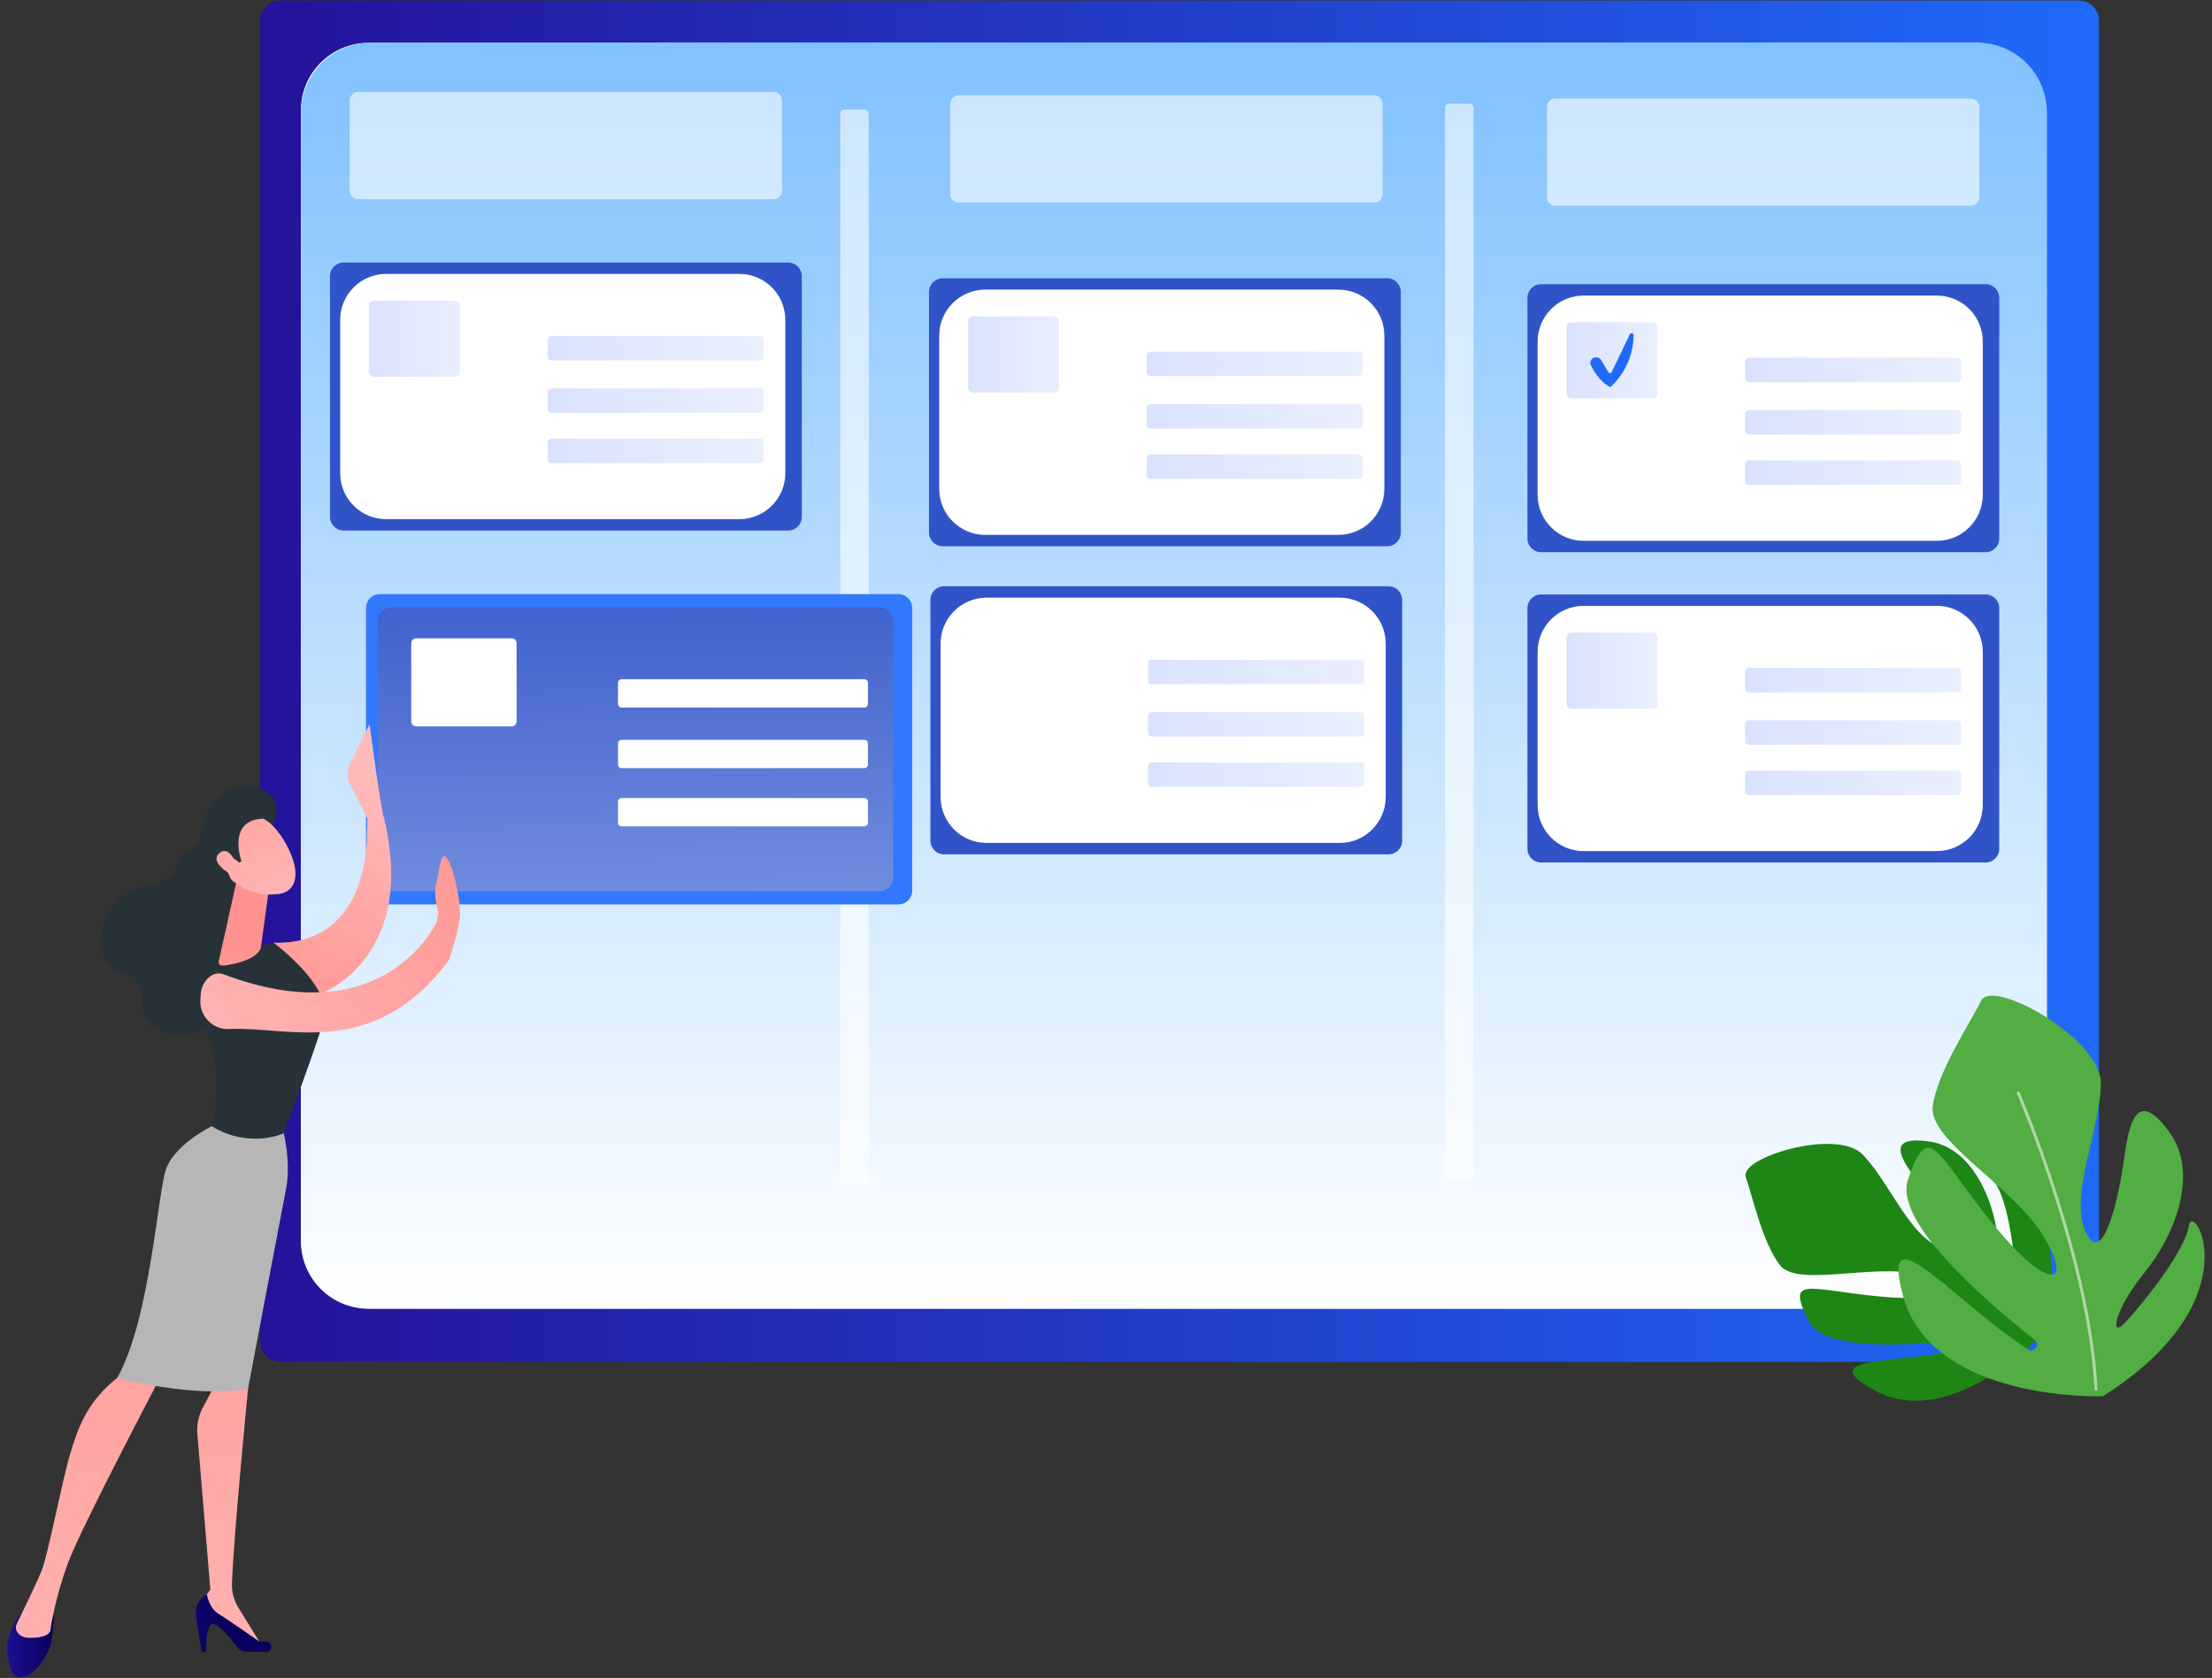
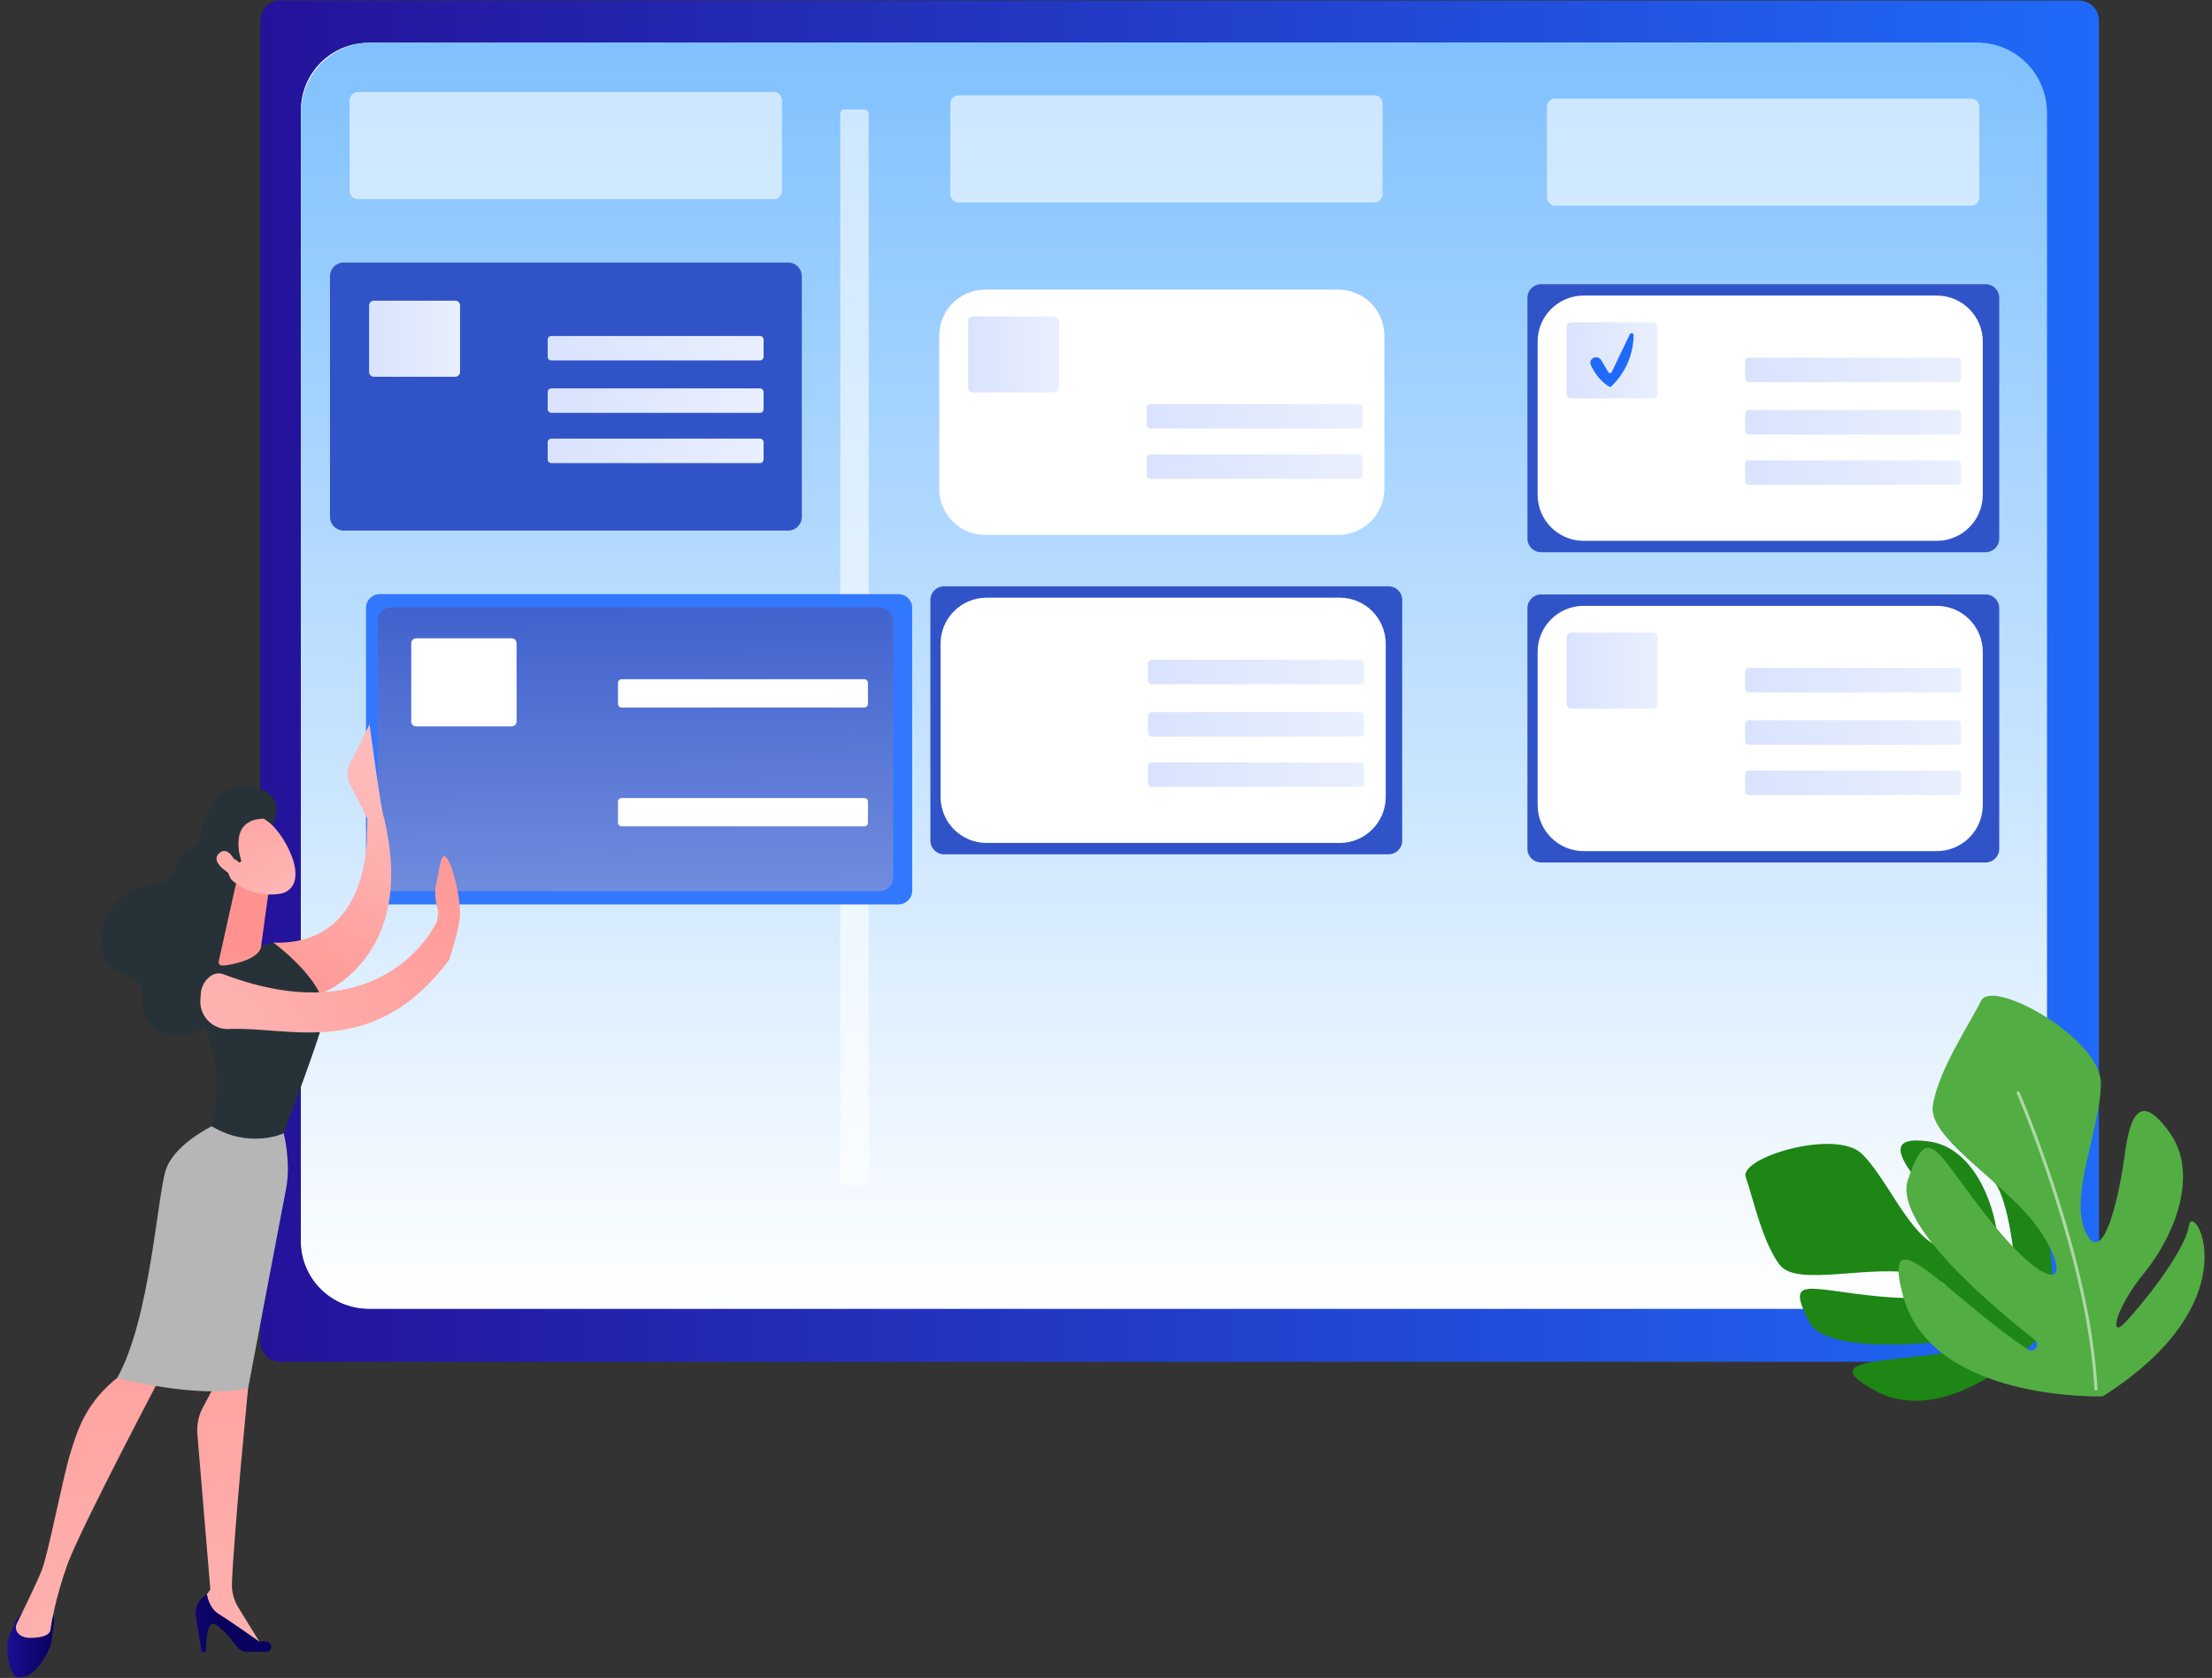
<svg xmlns="http://www.w3.org/2000/svg" width="228" height="173" viewBox="0 0 228 173" fill="none">
  <rect x="0" y="0" width="228" height="173" fill="#333333" stroke="none" />
  <g clip-path="url(#clip0_2743_14314)">
    <path d="M214.278 140.404H28.893C27.752 140.404 26.826 139.478 26.826 138.336V2.12C26.826 0.978 27.752 0.052 28.893 0.052H214.278C215.42 0.052 216.345 0.978 216.345 2.12V138.336C216.345 139.478 215.42 140.404 214.278 140.404Z" fill="url(#paint0_linear_2743_14314)" />
    <path d="M203.582 134.933H37.981C34.133 134.933 31.014 131.812 31.014 127.963V11.386C31.014 7.536 34.133 4.415 37.981 4.415H203.582C207.43 4.415 210.55 7.536 210.55 11.386V127.963C210.55 131.812 207.43 134.933 203.582 134.933Z" fill="white" />
    <path d="M203.861 134.917H38.159C34.22 134.917 31.026 131.671 31.026 127.667V11.655C31.026 7.65 34.22 4.404 38.159 4.404H203.861C207.801 4.404 210.995 7.65 210.995 11.655V127.667C210.995 131.671 207.801 134.917 203.861 134.917Z" fill="url(#paint1_linear_2743_14314)" />
    <path opacity="0.59" d="M89.11 122.222H87.042C86.8 122.222 86.606 122.027 86.606 121.786V11.725C86.606 11.483 86.8 11.288 87.042 11.288H89.11C89.351 11.288 89.546 11.483 89.546 11.725V121.786C89.546 122.027 89.351 122.222 89.11 122.222Z" fill="white" />
-     <path opacity="0.59" d="M151.449 121.622H149.381C149.139 121.622 148.944 121.427 148.944 121.186V11.125C148.944 10.884 149.139 10.688 149.381 10.688H151.449C151.69 10.688 151.885 10.884 151.885 11.125V121.186C151.885 121.427 151.69 121.622 151.449 121.622Z" fill="white" />
    <path d="M204.665 56.934H158.847C158.069 56.934 157.439 56.303 157.439 55.526V30.708C157.439 29.93 158.069 29.3 158.847 29.3H204.665C205.442 29.3 206.071 29.93 206.071 30.708V55.526C206.071 56.303 205.442 56.934 204.665 56.934Z" fill="#3054C8" />
    <path d="M199.629 55.761H163.233C160.613 55.761 158.489 53.636 158.489 51.015V35.22C158.489 32.598 160.613 30.474 163.233 30.474H199.629C202.249 30.474 204.372 32.599 204.372 35.22V51.015C204.372 53.636 202.249 55.761 199.629 55.761Z" fill="white" />
    <path d="M201.76 39.396H180.251C180.044 39.396 179.877 39.228 179.877 39.022V37.249C179.877 37.042 180.044 36.875 180.251 36.875H201.76C201.966 36.875 202.134 37.042 202.134 37.249V39.022C202.134 39.228 201.966 39.396 201.76 39.396Z" fill="url(#paint2_linear_2743_14314)" />
    <path d="M201.76 44.798H180.251C180.044 44.798 179.877 44.631 179.877 44.424V42.651C179.877 42.445 180.044 42.277 180.251 42.277H201.76C201.966 42.277 202.134 42.445 202.134 42.651V44.424C202.134 44.631 201.966 44.798 201.76 44.798Z" fill="url(#paint3_linear_2743_14314)" />
    <path d="M201.76 49.979H180.251C180.044 49.979 179.877 49.811 179.877 49.605V47.832C179.877 47.625 180.044 47.458 180.251 47.458H201.76C201.966 47.458 202.134 47.625 202.134 47.832V49.605C202.134 49.811 201.966 49.979 201.76 49.979Z" fill="url(#paint4_linear_2743_14314)" />
    <path d="M170.352 41.076H161.967C161.693 41.076 161.47 40.854 161.47 40.58V33.731C161.47 33.457 161.693 33.234 161.967 33.234H170.352C170.626 33.234 170.848 33.457 170.848 33.731V40.58C170.848 40.854 170.626 41.076 170.352 41.076Z" fill="url(#paint5_linear_2743_14314)" />
    <path d="M164.222 36.913C164.506 36.757 164.871 36.85 165.031 37.119L165.784 38.384C165.86 38.511 166.057 38.503 166.121 38.371L167.991 34.472C168.083 34.278 168.393 34.343 168.389 34.557C168.371 35.749 168.033 38.016 165.998 39.913C165.998 39.913 164.878 39.505 163.975 37.648C163.844 37.38 163.95 37.062 164.222 36.913Z" fill="#206AF9" />
-     <path d="M142.982 56.322H97.165C96.388 56.322 95.758 55.692 95.758 54.914V30.096C95.758 29.319 96.388 28.689 97.165 28.689H142.982C143.76 28.689 144.39 29.319 144.39 30.096V54.914C144.39 55.692 143.76 56.322 142.982 56.322Z" fill="#3054C8" />
    <path d="M137.947 55.148H101.553C98.932 55.148 96.809 53.023 96.809 50.402V34.607C96.809 31.986 98.933 29.861 101.553 29.861H137.947C140.567 29.861 142.691 31.986 142.691 34.607V50.402C142.691 53.023 140.567 55.148 137.947 55.148Z" fill="white" />
-     <path d="M140.078 38.784H118.569C118.363 38.784 118.195 38.617 118.195 38.411V36.638C118.195 36.431 118.363 36.264 118.569 36.264H140.078C140.285 36.264 140.452 36.431 140.452 36.638V38.411C140.452 38.617 140.285 38.784 140.078 38.784Z" fill="url(#paint6_linear_2743_14314)" />
    <path d="M140.078 44.186H118.569C118.363 44.186 118.195 44.018 118.195 43.812V42.039C118.195 41.832 118.363 41.665 118.569 41.665H140.078C140.285 41.665 140.452 41.832 140.452 42.039V43.812C140.452 44.018 140.285 44.186 140.078 44.186Z" fill="url(#paint7_linear_2743_14314)" />
    <path d="M140.078 49.367H118.569C118.363 49.367 118.195 49.2 118.195 48.993V47.221C118.195 47.014 118.363 46.847 118.569 46.847H140.078C140.285 46.847 140.452 47.014 140.452 47.221V48.993C140.452 49.2 140.285 49.367 140.078 49.367Z" fill="url(#paint8_linear_2743_14314)" />
    <path d="M108.669 40.464H100.285C100.01 40.464 99.788 40.242 99.788 39.967V33.119C99.788 32.844 100.01 32.622 100.285 32.622H108.669C108.944 32.622 109.166 32.844 109.166 33.119V39.967C109.166 40.242 108.944 40.464 108.669 40.464Z" fill="url(#paint9_linear_2743_14314)" />
    <path d="M143.124 88.083H97.306C96.529 88.083 95.899 87.453 95.899 86.675V61.857C95.899 61.08 96.529 60.449 97.306 60.449H143.124C143.902 60.449 144.531 61.08 144.531 61.857V86.675C144.531 87.453 143.902 88.083 143.124 88.083Z" fill="#3054C8" />
    <path d="M138.088 86.91H101.693C99.073 86.91 96.949 84.785 96.949 82.164V66.369C96.949 63.748 99.073 61.623 101.693 61.623H138.088C140.708 61.623 142.832 63.748 142.832 66.369V82.164C142.832 84.785 140.708 86.91 138.088 86.91Z" fill="white" />
    <path d="M140.22 70.546H118.711C118.504 70.546 118.337 70.378 118.337 70.172V68.399C118.337 68.193 118.504 68.025 118.711 68.025H140.22C140.426 68.025 140.593 68.193 140.593 68.399V70.172C140.593 70.378 140.426 70.546 140.22 70.546Z" fill="url(#paint10_linear_2743_14314)" />
    <path d="M140.22 75.948H118.711C118.504 75.948 118.337 75.78 118.337 75.573V73.801C118.337 73.594 118.504 73.427 118.711 73.427H140.22C140.426 73.427 140.593 73.594 140.593 73.801V75.573C140.593 75.78 140.426 75.948 140.22 75.948Z" fill="url(#paint11_linear_2743_14314)" />
    <path d="M140.22 81.128H118.711C118.504 81.128 118.337 80.961 118.337 80.754V78.981C118.337 78.775 118.504 78.607 118.711 78.607H140.22C140.426 78.607 140.593 78.775 140.593 78.981V80.754C140.593 80.961 140.426 81.128 140.22 81.128Z" fill="url(#paint12_linear_2743_14314)" />
    <path d="M108.811 72.226H100.426C100.152 72.226 99.93 72.003 99.93 71.729V64.881C99.93 64.606 100.152 64.384 100.426 64.384H108.811C109.085 64.384 109.308 64.606 109.308 64.881V71.729C109.308 72.003 109.085 72.226 108.811 72.226Z" fill="white" />
    <path d="M81.239 54.701H35.421C34.644 54.701 34.014 54.071 34.014 53.293V28.475C34.014 27.698 34.644 27.067 35.421 27.067H81.239C82.016 27.067 82.646 27.698 82.646 28.475V53.293C82.646 54.071 82.016 54.701 81.239 54.701Z" fill="#3054C8" />
-     <path d="M76.203 53.527H39.807C37.187 53.527 35.063 51.402 35.063 48.781V32.986C35.063 30.365 37.188 28.24 39.807 28.24H76.203C78.822 28.24 80.947 30.365 80.947 32.986V48.781C80.947 51.402 78.822 53.527 76.203 53.527Z" fill="white" />
    <path d="M78.333 37.162H56.824C56.617 37.162 56.45 36.995 56.45 36.788V35.016C56.45 34.809 56.617 34.642 56.824 34.642H78.333C78.539 34.642 78.706 34.809 78.706 35.016V36.788C78.706 36.995 78.539 37.162 78.333 37.162Z" fill="url(#paint13_linear_2743_14314)" />
    <path d="M78.333 42.565H56.824C56.617 42.565 56.45 42.397 56.45 42.191V40.418C56.45 40.211 56.617 40.044 56.824 40.044H78.333C78.539 40.044 78.706 40.211 78.706 40.418V42.191C78.706 42.397 78.539 42.565 78.333 42.565Z" fill="url(#paint14_linear_2743_14314)" />
    <path d="M78.333 47.745H56.824C56.617 47.745 56.45 47.578 56.45 47.371V45.599C56.45 45.392 56.617 45.225 56.824 45.225H78.333C78.539 45.225 78.706 45.392 78.706 45.599V47.371C78.706 47.578 78.539 47.745 78.333 47.745Z" fill="url(#paint15_linear_2743_14314)" />
    <path d="M46.926 38.843H38.541C38.266 38.843 38.044 38.621 38.044 38.346V31.498C38.044 31.223 38.266 31.001 38.541 31.001H46.926C47.2 31.001 47.422 31.223 47.422 31.498V38.346C47.422 38.62 47.2 38.843 46.926 38.843Z" fill="url(#paint16_linear_2743_14314)" />
    <path d="M204.665 88.924H158.847C158.069 88.924 157.439 88.294 157.439 87.516V62.698C157.439 61.92 158.069 61.29 158.847 61.29H204.665C205.442 61.29 206.071 61.92 206.071 62.698V87.516C206.071 88.294 205.442 88.924 204.665 88.924Z" fill="#3054C8" />
    <path d="M199.629 87.75H163.233C160.613 87.75 158.489 85.625 158.489 83.004V67.209C158.489 64.588 160.613 62.463 163.233 62.463H199.629C202.249 62.463 204.372 64.588 204.372 67.209V83.004C204.372 85.625 202.249 87.75 199.629 87.75Z" fill="white" />
    <path d="M201.76 71.385H180.251C180.044 71.385 179.877 71.218 179.877 71.012V69.239C179.877 69.033 180.044 68.865 180.251 68.865H201.76C201.966 68.865 202.134 69.033 202.134 69.239V71.012C202.134 71.218 201.966 71.385 201.76 71.385Z" fill="url(#paint17_linear_2743_14314)" />
    <path d="M201.76 76.787H180.251C180.044 76.787 179.877 76.62 179.877 76.413V74.641C179.877 74.434 180.044 74.267 180.251 74.267H201.76C201.966 74.267 202.134 74.434 202.134 74.641V76.413C202.134 76.62 201.966 76.787 201.76 76.787Z" fill="url(#paint18_linear_2743_14314)" />
    <path d="M201.76 81.969H180.251C180.044 81.969 179.877 81.802 179.877 81.595V79.822C179.877 79.616 180.044 79.448 180.251 79.448H201.76C201.966 79.448 202.134 79.616 202.134 79.822V81.595C202.134 81.802 201.966 81.969 201.76 81.969Z" fill="url(#paint19_linear_2743_14314)" />
    <path d="M170.352 73.065H161.967C161.693 73.065 161.47 72.843 161.47 72.569V65.721C161.47 65.446 161.693 65.224 161.967 65.224H170.352C170.626 65.224 170.848 65.446 170.848 65.721V72.569C170.848 72.843 170.626 73.065 170.352 73.065Z" fill="url(#paint20_linear_2743_14314)" />
    <path opacity="0.59" d="M79.78 20.533H36.865C36.408 20.533 36.038 20.13 36.038 19.634V10.387C36.038 9.89 36.408 9.487 36.865 9.487H79.78C80.237 9.487 80.607 9.89 80.607 10.387V19.634C80.607 20.13 80.237 20.533 79.78 20.533Z" fill="white" />
    <path opacity="0.59" d="M141.689 20.872H98.773C98.316 20.872 97.946 20.469 97.946 19.972V10.726C97.946 10.229 98.316 9.826 98.773 9.826H141.689C142.145 9.826 142.515 10.229 142.515 10.726V19.972C142.515 20.469 142.145 20.872 141.689 20.872Z" fill="white" />
    <path opacity="0.59" d="M203.192 21.209H160.276C159.819 21.209 159.449 20.807 159.449 20.31V11.063C159.449 10.567 159.819 10.164 160.276 10.164H203.192C203.648 10.164 204.018 10.567 204.018 11.063V20.31C204.018 20.807 203.648 21.209 203.192 21.209Z" fill="white" />
    <path d="M210.898 137.157C210.898 137.157 201.227 147.823 193.15 143.316C186.659 139.692 195.881 140.639 203.704 138.927C204.318 138.792 204.157 137.875 203.534 137.957C197.414 138.769 188.074 139.433 186.452 136.24C184.003 131.42 186.378 132.983 193.831 133.679C201.284 134.376 202.72 132.534 197.855 131.388C192.99 130.241 185.251 132.777 183.448 130.419C181.645 128.06 180.66 123.379 179.941 121.365C179.223 119.352 189.219 116.331 191.921 118.974C194.624 121.617 196.818 127.517 200.025 128.594C203.232 129.671 199.782 124.452 197.655 121.759C195.529 119.065 194.685 117.063 198.935 117.706C203.185 118.348 205.431 123.537 205.878 127.409C206.327 131.283 207.823 133.449 207.755 131.533C207.687 129.617 206.993 123.741 205.634 121.974C204.276 120.207 213.972 122.363 210.898 137.157Z" fill="#1D8614" />
    <path opacity="0.53" d="M210.111 137.258C210.068 137.275 210.019 137.268 209.982 137.235C201.681 129.97 187.758 124.689 187.619 124.637C187.553 124.612 187.52 124.539 187.544 124.473C187.569 124.408 187.642 124.374 187.708 124.399C187.848 124.451 201.813 129.747 210.15 137.044C210.202 137.09 210.208 137.17 210.161 137.223C210.147 137.239 210.13 137.252 210.111 137.258Z" fill="#1D8614" />
    <path d="M216.736 143.969C216.736 143.969 199.075 144.552 196.147 133.577C193.794 124.756 200.838 133.699 209.03 139.136C209.673 139.563 210.345 138.637 209.74 138.158C203.796 133.454 195.232 125.783 196.66 121.625C198.815 115.347 199.466 118.777 205.22 125.945C210.973 133.113 213.823 132.807 210.677 127.536C207.532 122.266 198.685 117.607 199.223 114.002C199.761 110.398 203.045 105.529 204.205 103.175C205.366 100.821 216.567 107.056 216.546 111.698C216.526 116.34 213.202 123.315 214.993 127.064C216.783 130.813 218.435 123.311 218.992 119.134C219.548 114.958 220.592 112.504 223.656 116.801C226.72 121.097 224.067 127.511 221.036 131.215C218.007 134.919 217.376 138.089 219.007 136.393C220.638 134.696 225.222 129.063 225.619 126.356C226.015 123.648 232.398 134.042 216.736 143.969Z" fill="#52AD43" />
    <path opacity="0.53" d="M215.975 143.362C215.924 143.338 215.888 143.288 215.886 143.228C215.196 129.699 207.955 112.909 207.882 112.741C207.848 112.662 207.884 112.57 207.963 112.536C208.042 112.501 208.134 112.537 208.169 112.616C208.242 112.785 215.505 129.626 216.197 143.212C216.201 143.298 216.135 143.371 216.049 143.376C216.022 143.377 215.997 143.372 215.975 143.362Z" fill="white" />
    <path d="M92.615 93.247H39.132C38.355 93.247 37.725 92.617 37.725 91.839V62.666C37.725 61.888 38.355 61.258 39.132 61.258H92.615C93.392 61.258 94.022 61.888 94.022 62.666V91.839C94.022 92.617 93.392 93.247 92.615 93.247Z" fill="url(#paint21_linear_2743_14314)" />
    <path d="M90.648 91.889H40.348C39.571 91.889 38.94 91.259 38.94 90.481V64.024C38.94 63.246 39.571 62.616 40.348 62.616H90.648C91.425 62.616 92.056 63.246 92.056 64.024V90.481C92.056 91.259 91.425 91.889 90.648 91.889Z" fill="url(#paint22_linear_2743_14314)" />
    <path d="M89.089 72.945H64.072C63.865 72.945 63.698 72.778 63.698 72.571V70.401C63.698 70.195 63.865 70.027 64.072 70.027H89.089C89.295 70.027 89.463 70.195 89.463 70.401V72.571C89.463 72.778 89.295 72.945 89.089 72.945Z" fill="white" />
-     <path d="M89.089 79.198H64.072C63.865 79.198 63.698 79.031 63.698 78.825V76.654C63.698 76.448 63.865 76.28 64.072 76.28H89.089C89.295 76.28 89.463 76.448 89.463 76.654V78.825C89.463 79.031 89.295 79.198 89.089 79.198Z" fill="white" />
    <path d="M89.089 85.196H64.072C63.865 85.196 63.698 85.029 63.698 84.822V82.652C63.698 82.446 63.865 82.278 64.072 82.278H89.089C89.295 82.278 89.463 82.446 89.463 82.652V84.822C89.463 85.029 89.295 85.196 89.089 85.196Z" fill="white" />
    <path d="M52.749 74.891H42.886C42.612 74.891 42.39 74.668 42.39 74.394V66.309C42.39 66.035 42.612 65.812 42.886 65.812H52.749C53.024 65.812 53.246 66.035 53.246 66.309V74.394C53.246 74.668 53.024 74.891 52.749 74.891Z" fill="white" />
    <path d="M37.811 86.119L37.862 84.404L36.071 80.845C35.743 80.195 35.741 79.427 36.064 78.774L38.093 74.675C38.093 74.675 39.266 83.573 39.574 84.312C39.882 85.051 38.738 86.38 38.738 86.38L37.811 86.119Z" fill="url(#paint23_linear_2743_14314)" />
    <path d="M22.982 84.618C22.982 84.618 21.067 85.55 20.714 86.621C20.432 87.48 18.314 87.591 18.105 89.28C17.997 90.152 17.351 90.851 16.483 90.984C14.32 91.316 10.986 92.44 10.453 96.198C10.046 99.065 11.507 100.153 13.041 100.529C14.167 100.805 14.916 101.902 14.688 103.04C14.469 104.131 14.795 105.392 16.685 106.39C20.92 108.625 25.149 101.093 25.149 101.093L26.016 87.943L22.982 84.618Z" fill="#263238" />
    <path d="M37.81 86.12C37.81 86.12 38.197 97.523 28.182 97.188C28.182 97.188 31.272 102.233 32.885 102.539C32.885 102.539 43.131 98.981 39.573 84.312L37.81 86.12Z" fill="url(#paint24_linear_2743_14314)" />
    <path d="M5.575 167.077L5.301 169.331C5.016 170.402 3.638 173.101 1.869 172.925C0.78 172.817 0.649 169.636 0.801 169.158C1.077 168.289 1.583 166.982 2.312 166.214H4.811C5.273 166.214 5.631 166.618 5.575 167.077Z" fill="url(#paint25_linear_2743_14314)" />
    <path d="M25.149 140.676L25.57 143.158C25.57 143.158 24.158 157.472 23.907 163.197C23.867 164.095 24.099 164.982 24.57 165.747L27.026 169.737L20.784 166.053L20.66 165.29L21.682 163.885L20.343 147.849C20.265 146.907 20.459 145.963 20.903 145.129L22.194 142.702L25.149 140.676Z" fill="url(#paint26_linear_2743_14314)" />
    <path d="M27.438 170.315H25.446C25.073 170.315 24.721 170.143 24.494 169.848C23.873 169.04 22.586 167.465 21.971 167.425C21.143 167.369 21.249 170.315 21.249 170.315H20.785L20.197 166.654C20.049 165.733 20.506 164.821 21.333 164.39C21.333 164.39 21.522 165.79 22.549 166.41C23.575 167.03 26.726 169.248 26.726 169.248C26.726 169.248 27.112 169.193 27.536 169.27C28.164 169.384 28.076 170.315 27.438 170.315Z" fill="url(#paint27_linear_2743_14314)" />
    <path d="M16.599 141.855C16.599 141.855 8.324 157.559 7.009 161.144C5.693 164.729 5.233 167.72 5.215 168.004C5.187 168.446 4.637 168.87 3.12 168.87C2.338 168.87 1.954 168.557 1.767 168.253C1.606 167.993 1.598 167.67 1.733 167.396C2.212 166.427 3.731 163.33 4.293 161.925C4.965 160.248 6.41 152.647 7.202 150.004C7.995 147.362 8.89 144.495 12.341 141.855C12.341 141.855 14.71 139.533 16.599 141.855Z" fill="url(#paint28_linear_2743_14314)" />
    <path d="M21.827 116.123C23.039 110.986 21.819 107.115 20.539 104.729C19.517 102.826 20.235 100.472 22.151 99.475C25.145 97.917 28.182 97.189 28.182 97.189C28.182 97.189 34.114 101.527 33.411 104.924C32.998 106.914 29.241 116.846 29.241 116.846C29.241 116.846 25.767 118.491 21.827 116.123Z" fill="#263238" />
    <path d="M17.093 120.604C17.962 117.985 21.826 116.123 21.826 116.123C25.766 118.491 29.241 116.846 29.241 116.846C29.241 116.846 30.02 119.826 29.482 122.594C28.944 125.363 25.57 143.158 25.57 143.158C20.254 144.235 12.078 142.074 12.078 142.074C15.464 136.059 16.225 123.221 17.093 120.604Z" fill="#B6B6B6" />
    <path d="M24.303 91.209L22.568 99.007C22.402 99.694 23.028 99.581 23.722 99.451C24.859 99.236 26.324 98.795 26.814 97.91C26.864 97.82 26.889 97.718 26.903 97.616L27.648 92.208C27.707 91.778 27.476 91.362 27.08 91.187L25.641 90.549C25.087 90.303 24.446 90.619 24.303 91.209Z" fill="url(#paint29_linear_2743_14314)" />
    <path d="M26.34 83.783C26.34 83.783 28.395 84.651 29.793 87.623C31.19 90.594 30.146 91.966 28.835 92.154C27.525 92.343 25.564 92.314 23.491 90.395C21.417 88.475 23.668 82.754 26.34 83.783Z" fill="url(#paint30_linear_2743_14314)" />
    <path d="M24.885 88.809C24.885 88.809 23.335 84.461 27.187 84.41L28.094 85.044C28.094 85.044 29.507 82.633 27.187 81.483C24.867 80.332 22.152 81.283 21.165 84.409C20.177 87.537 20.009 89.63 21.651 91.126C23.294 92.622 23.971 90.926 23.971 90.926C23.971 90.926 23.076 89.527 23.44 88.778C23.804 88.029 24.644 88.933 24.644 88.933L24.885 88.809Z" fill="#263238" />
    <path d="M24.453 89.293C24.453 89.293 23.669 87.053 22.623 87.945C21.577 88.837 23.473 90.014 24.215 90.395L24.453 89.293Z" fill="url(#paint31_linear_2743_14314)" />
    <path d="M45.035 95.007C45.035 95.007 39.784 106.804 23.009 100.44C21.904 100.021 20.795 101.218 20.704 102.397L20.654 103.035C20.521 104.742 21.915 106.182 23.625 106.096C29.751 105.786 38.55 109.369 46.28 98.98L45.035 95.007Z" fill="url(#paint32_linear_2743_14314)" />
    <path d="M46.28 98.981C46.28 98.981 47.158 96.396 47.378 94.781C47.599 93.166 46.787 89.54 46.09 88.521C45.392 87.502 45.275 90.001 44.961 91.175C44.647 92.349 45.179 94.025 45.179 94.025L44.858 96.221L46.28 98.981Z" fill="url(#paint33_linear_2743_14314)" />
  </g>
  <defs>
    <linearGradient id="paint0_linear_2743_14314" x1="26.826" y1="70.228" x2="216.345" y2="70.228" gradientUnits="userSpaceOnUse">
      <stop stop-color="#24129A" />
      <stop offset="1" stop-color="#206AF9" />
    </linearGradient>
    <linearGradient id="paint1_linear_2743_14314" x1="121.01" y1="4.404" x2="121.01" y2="134.917" gradientUnits="userSpaceOnUse">
      <stop stop-color="#80C1FF" />
      <stop offset="1" stop-color="white" />
    </linearGradient>
    <linearGradient id="paint2_linear_2743_14314" x1="179.878" y1="38.135" x2="202.134" y2="38.135" gradientUnits="userSpaceOnUse">
      <stop stop-color="#DAE3FE" />
      <stop offset="1" stop-color="#E9EFFD" />
    </linearGradient>
    <linearGradient id="paint3_linear_2743_14314" x1="179.878" y1="43.538" x2="202.134" y2="43.538" gradientUnits="userSpaceOnUse">
      <stop stop-color="#DAE3FE" />
      <stop offset="1" stop-color="#E9EFFD" />
    </linearGradient>
    <linearGradient id="paint4_linear_2743_14314" x1="179.878" y1="48.718" x2="202.134" y2="48.718" gradientUnits="userSpaceOnUse">
      <stop stop-color="#DAE3FE" />
      <stop offset="1" stop-color="#E9EFFD" />
    </linearGradient>
    <linearGradient id="paint5_linear_2743_14314" x1="161.47" y1="37.155" x2="170.848" y2="37.155" gradientUnits="userSpaceOnUse">
      <stop stop-color="#DAE3FE" />
      <stop offset="1" stop-color="#E9EFFD" />
    </linearGradient>
    <linearGradient id="paint6_linear_2743_14314" x1="118.195" y1="37.524" x2="140.452" y2="37.524" gradientUnits="userSpaceOnUse">
      <stop stop-color="#DAE3FE" />
      <stop offset="1" stop-color="#E9EFFD" />
    </linearGradient>
    <linearGradient id="paint7_linear_2743_14314" x1="118.195" y1="42.925" x2="140.452" y2="42.925" gradientUnits="userSpaceOnUse">
      <stop stop-color="#DAE3FE" />
      <stop offset="1" stop-color="#E9EFFD" />
    </linearGradient>
    <linearGradient id="paint8_linear_2743_14314" x1="118.195" y1="48.107" x2="140.452" y2="48.107" gradientUnits="userSpaceOnUse">
      <stop stop-color="#DAE3FE" />
      <stop offset="1" stop-color="#E9EFFD" />
    </linearGradient>
    <linearGradient id="paint9_linear_2743_14314" x1="99.788" y1="36.543" x2="109.166" y2="36.543" gradientUnits="userSpaceOnUse">
      <stop stop-color="#DAE3FE" />
      <stop offset="1" stop-color="#E9EFFD" />
    </linearGradient>
    <linearGradient id="paint10_linear_2743_14314" x1="118.337" y1="69.285" x2="140.594" y2="69.285" gradientUnits="userSpaceOnUse">
      <stop stop-color="#DAE3FE" />
      <stop offset="1" stop-color="#E9EFFD" />
    </linearGradient>
    <linearGradient id="paint11_linear_2743_14314" x1="118.337" y1="74.687" x2="140.594" y2="74.687" gradientUnits="userSpaceOnUse">
      <stop stop-color="#DAE3FE" />
      <stop offset="1" stop-color="#E9EFFD" />
    </linearGradient>
    <linearGradient id="paint12_linear_2743_14314" x1="118.337" y1="79.868" x2="140.594" y2="79.868" gradientUnits="userSpaceOnUse">
      <stop stop-color="#DAE3FE" />
      <stop offset="1" stop-color="#E9EFFD" />
    </linearGradient>
    <linearGradient id="paint13_linear_2743_14314" x1="56.45" y1="35.902" x2="78.706" y2="35.902" gradientUnits="userSpaceOnUse">
      <stop stop-color="#DAE3FE" />
      <stop offset="1" stop-color="#E9EFFD" />
    </linearGradient>
    <linearGradient id="paint14_linear_2743_14314" x1="56.45" y1="41.304" x2="78.706" y2="41.304" gradientUnits="userSpaceOnUse">
      <stop stop-color="#DAE3FE" />
      <stop offset="1" stop-color="#E9EFFD" />
    </linearGradient>
    <linearGradient id="paint15_linear_2743_14314" x1="56.45" y1="46.485" x2="78.706" y2="46.485" gradientUnits="userSpaceOnUse">
      <stop stop-color="#DAE3FE" />
      <stop offset="1" stop-color="#E9EFFD" />
    </linearGradient>
    <linearGradient id="paint16_linear_2743_14314" x1="38.044" y1="34.922" x2="47.422" y2="34.922" gradientUnits="userSpaceOnUse">
      <stop stop-color="#DAE3FE" />
      <stop offset="1" stop-color="#E9EFFD" />
    </linearGradient>
    <linearGradient id="paint17_linear_2743_14314" x1="179.878" y1="70.125" x2="202.134" y2="70.125" gradientUnits="userSpaceOnUse">
      <stop stop-color="#DAE3FE" />
      <stop offset="1" stop-color="#E9EFFD" />
    </linearGradient>
    <linearGradient id="paint18_linear_2743_14314" x1="179.878" y1="75.527" x2="202.134" y2="75.527" gradientUnits="userSpaceOnUse">
      <stop stop-color="#DAE3FE" />
      <stop offset="1" stop-color="#E9EFFD" />
    </linearGradient>
    <linearGradient id="paint19_linear_2743_14314" x1="179.878" y1="80.709" x2="202.134" y2="80.709" gradientUnits="userSpaceOnUse">
      <stop stop-color="#DAE3FE" />
      <stop offset="1" stop-color="#E9EFFD" />
    </linearGradient>
    <linearGradient id="paint20_linear_2743_14314" x1="161.47" y1="69.145" x2="170.848" y2="69.145" gradientUnits="userSpaceOnUse">
      <stop stop-color="#DAE3FE" />
      <stop offset="1" stop-color="#E9EFFD" />
    </linearGradient>
    <linearGradient id="paint21_linear_2743_14314" x1="82.045" y1="14.156" x2="77.321" y2="32.574" gradientUnits="userSpaceOnUse">
      <stop stop-color="#3054C8" />
      <stop offset="1" stop-color="#3278FF" />
    </linearGradient>
    <linearGradient id="paint22_linear_2743_14314" x1="65.165" y1="52.3" x2="66.541" y2="155.396" gradientUnits="userSpaceOnUse">
      <stop stop-color="#3054C8" />
      <stop offset="1" stop-color="#D8E5FF" />
    </linearGradient>
    <linearGradient id="paint23_linear_2743_14314" x1="38.798" y1="79.673" x2="22.963" y2="115.412" gradientUnits="userSpaceOnUse">
      <stop stop-color="#FEBBBA" />
      <stop offset="1" stop-color="#FF928E" />
    </linearGradient>
    <linearGradient id="paint24_linear_2743_14314" x1="40.602" y1="81.046" x2="29.145" y2="106.902" gradientUnits="userSpaceOnUse">
      <stop stop-color="#FEBBBA" />
      <stop offset="1" stop-color="#FF928E" />
    </linearGradient>
    <linearGradient id="paint25_linear_2743_14314" x1="5.581" y1="169.574" x2="0.749" y2="169.574" gradientUnits="userSpaceOnUse">
      <stop stop-color="#09005D" />
      <stop offset="1" stop-color="#1A0F91" />
    </linearGradient>
    <linearGradient id="paint26_linear_2743_14314" x1="25.939" y1="187.24" x2="19" y2="106.173" gradientUnits="userSpaceOnUse">
      <stop stop-color="#FEBBBA" />
      <stop offset="1" stop-color="#FF928E" />
    </linearGradient>
    <linearGradient id="paint27_linear_2743_14314" x1="22.69" y1="167.352" x2="14.894" y2="167.352" gradientUnits="userSpaceOnUse">
      <stop stop-color="#09005D" />
      <stop offset="1" stop-color="#1A0F91" />
    </linearGradient>
    <linearGradient id="paint28_linear_2743_14314" x1="11.993" y1="188.446" x2="5.052" y2="107.359" gradientUnits="userSpaceOnUse">
      <stop stop-color="#FEBBBA" />
      <stop offset="1" stop-color="#FF928E" />
    </linearGradient>
    <linearGradient id="paint29_linear_2743_14314" x1="26.699" y1="107.332" x2="25.395" y2="97.799" gradientUnits="userSpaceOnUse">
      <stop stop-color="#FEBBBA" />
      <stop offset="1" stop-color="#FF928E" />
    </linearGradient>
    <linearGradient id="paint30_linear_2743_14314" x1="29.986" y1="95.042" x2="18.615" y2="74.815" gradientUnits="userSpaceOnUse">
      <stop stop-color="#FEBBBA" />
      <stop offset="1" stop-color="#FF928E" />
    </linearGradient>
    <linearGradient id="paint31_linear_2743_14314" x1="27.568" y1="96.402" x2="16.197" y2="76.175" gradientUnits="userSpaceOnUse">
      <stop stop-color="#FEBBBA" />
      <stop offset="1" stop-color="#FF928E" />
    </linearGradient>
    <linearGradient id="paint32_linear_2743_14314" x1="16.409" y1="112.58" x2="55.54" y2="85.8" gradientUnits="userSpaceOnUse">
      <stop stop-color="#FEBBBA" />
      <stop offset="1" stop-color="#FF928E" />
    </linearGradient>
    <linearGradient id="paint33_linear_2743_14314" x1="17.027" y1="113.485" x2="56.159" y2="86.704" gradientUnits="userSpaceOnUse">
      <stop stop-color="#FEBBBA" />
      <stop offset="1" stop-color="#FF928E" />
    </linearGradient>
    <clipPath id="clip0_2743_14314">
      <rect width="226.501" height="173" fill="white" transform="translate(0.749)" />
    </clipPath>
  </defs>
</svg>